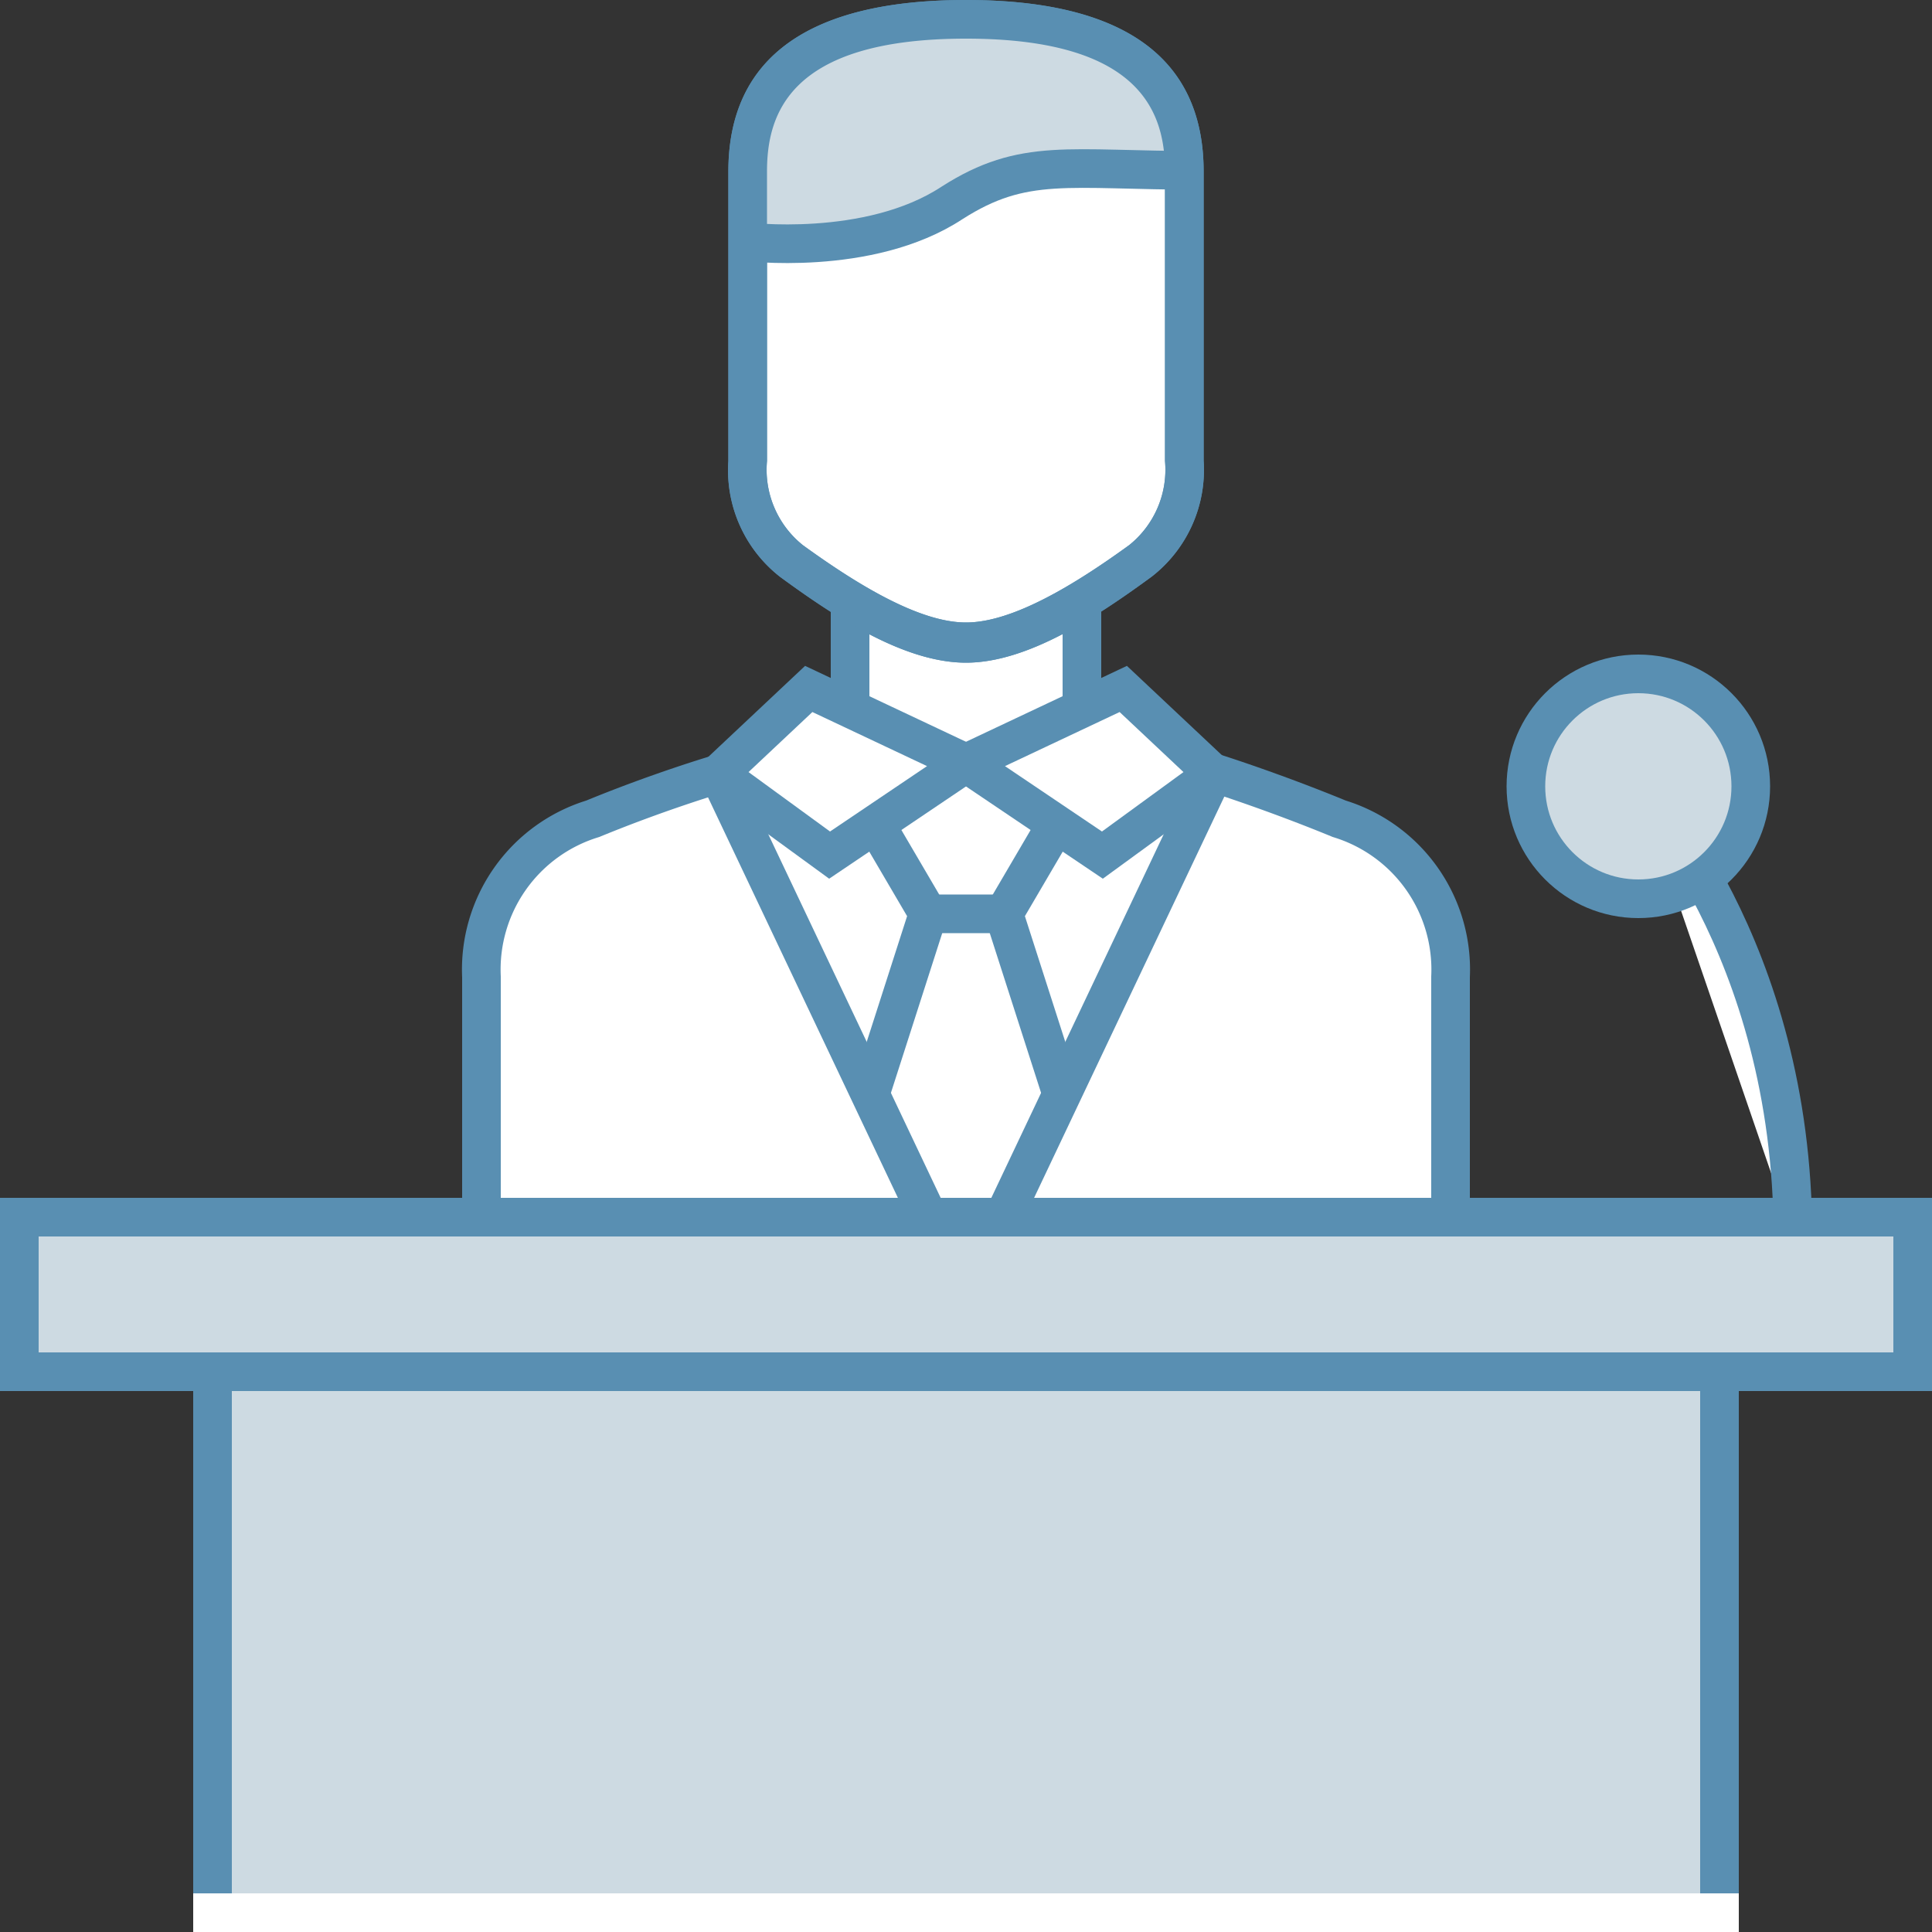
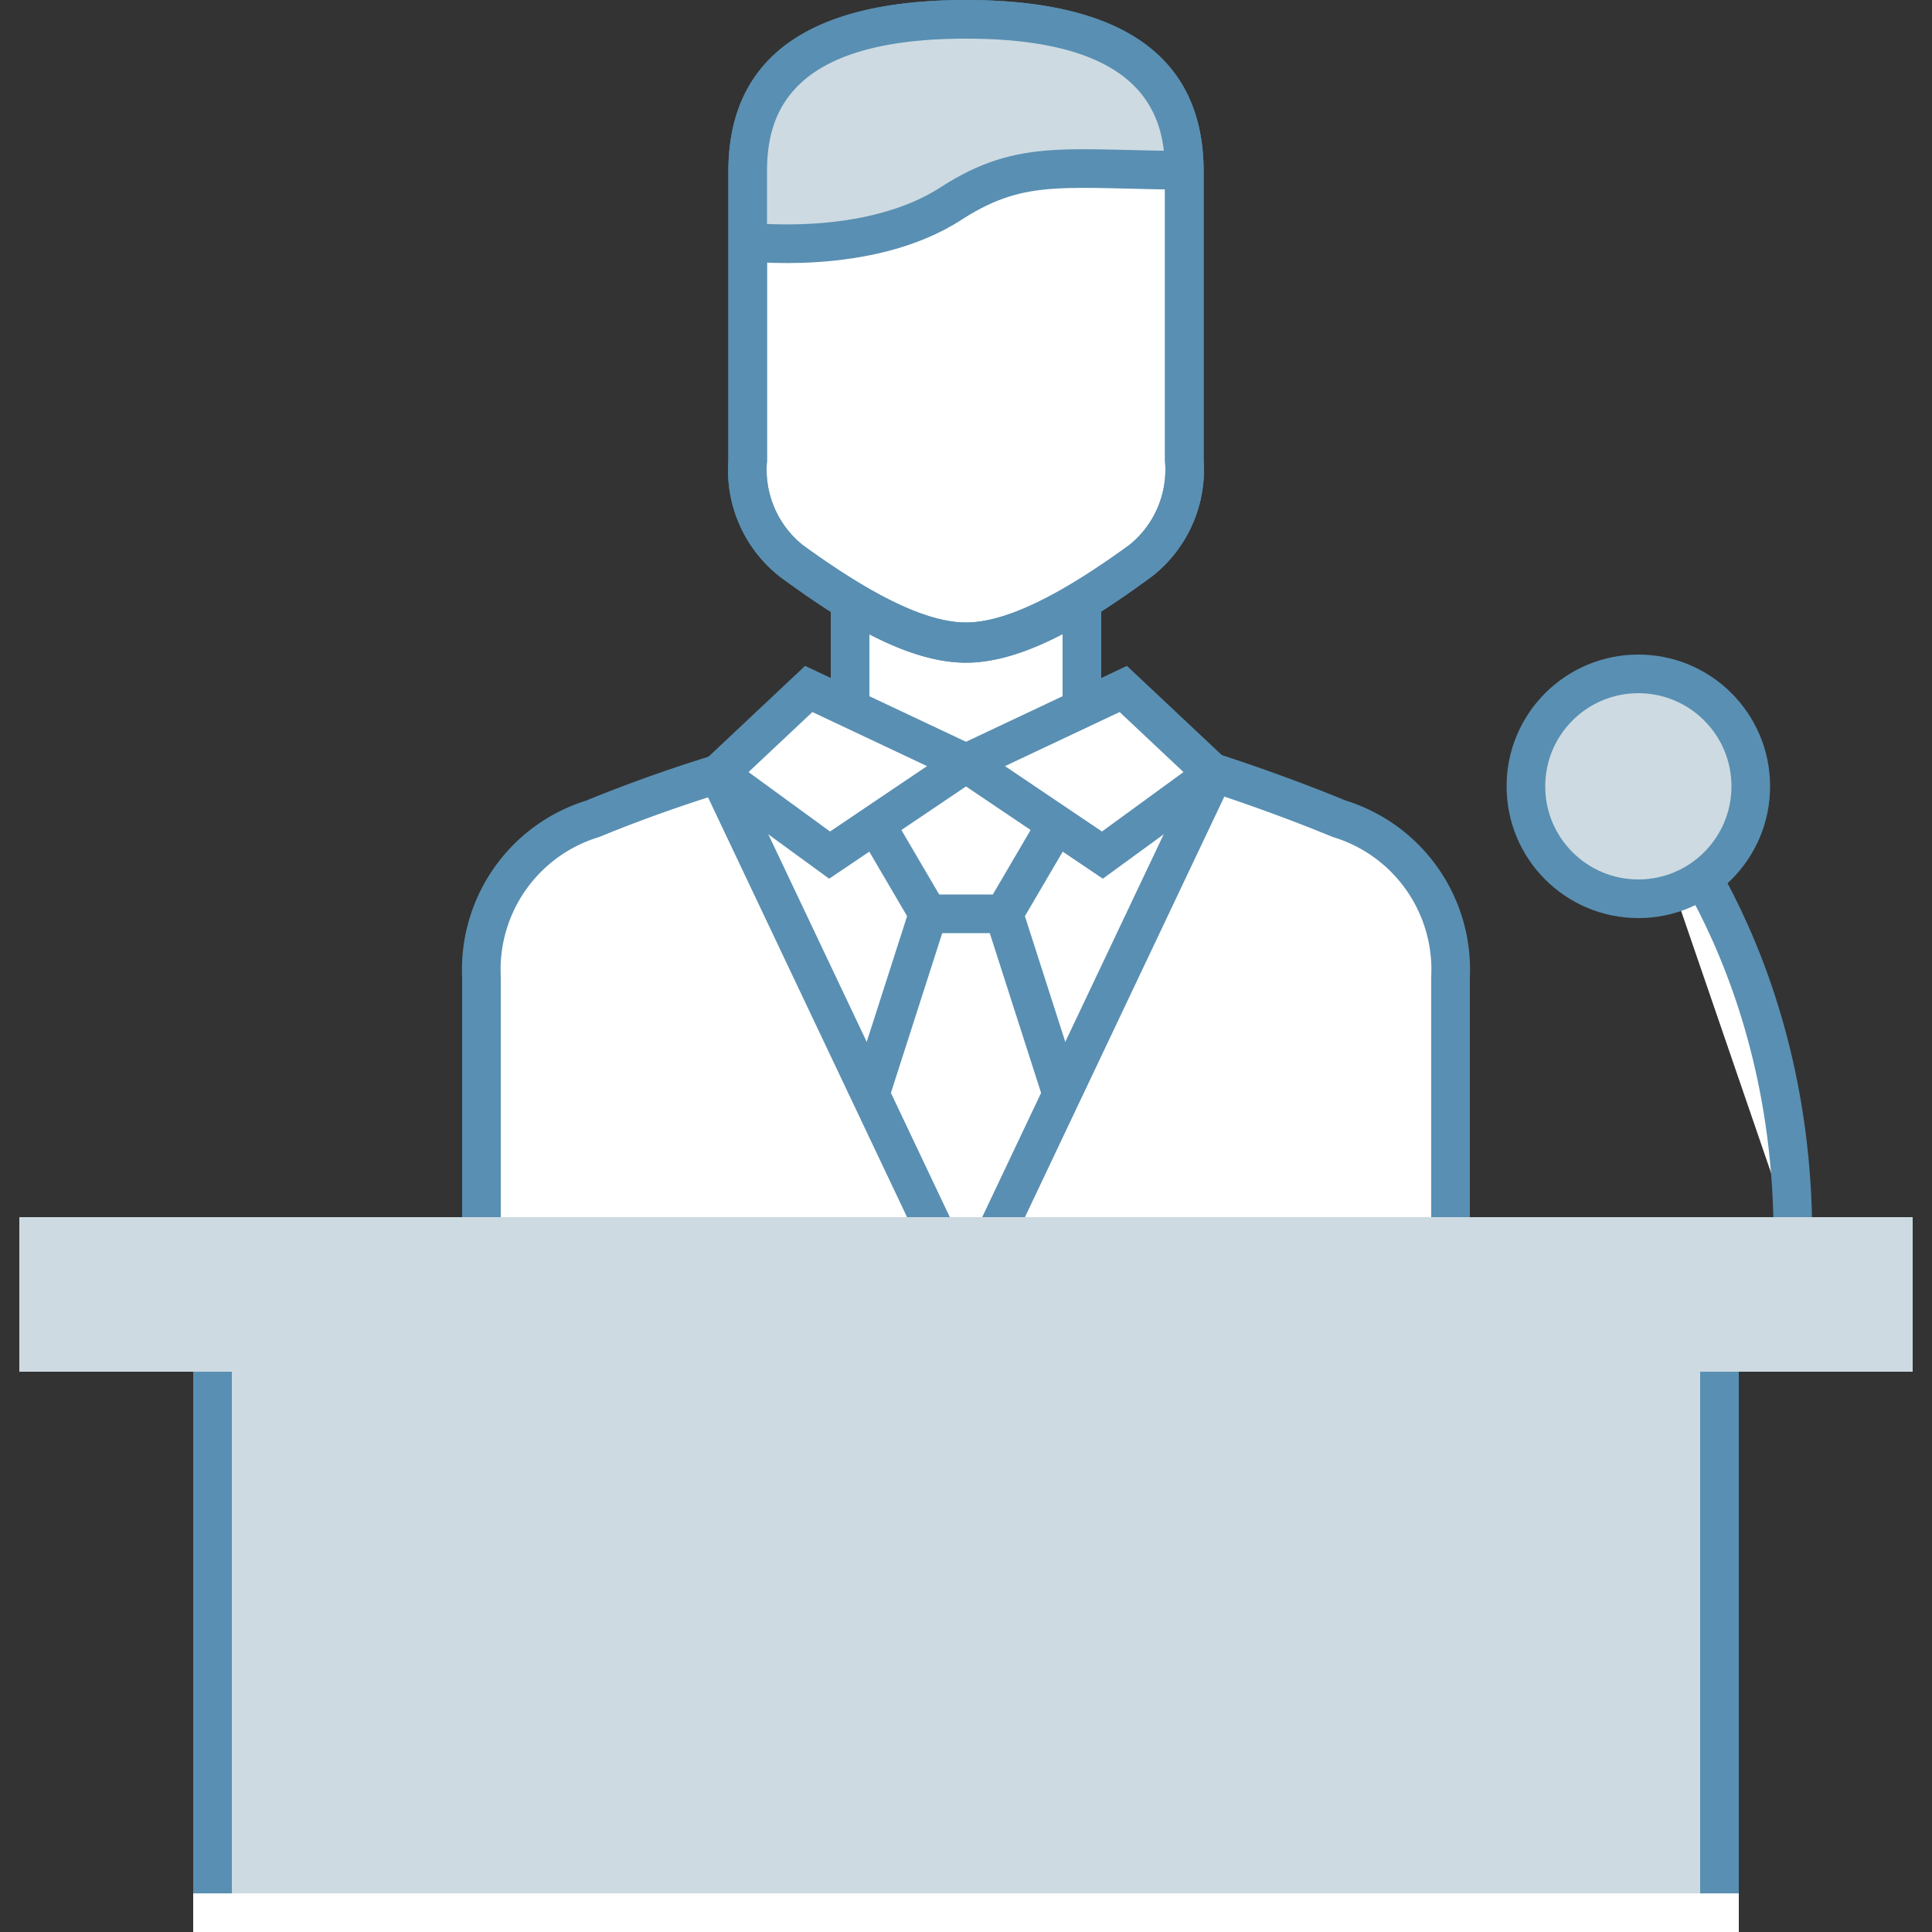
<svg xmlns="http://www.w3.org/2000/svg" viewBox="0 0 50 50">
  <rect x="0" y="0" width="50" height="50" fill="#333333" stroke="none" />
  <defs>
    <style>.a,.b{fill:#fff;}.a,.e,.f{stroke:#598fb2;}.c{fill:#598fb2;}.d,.f{fill:#cddae2;}.e{fill:none;}</style>
  </defs>
  <rect class="a" x="22" y="14.84" width="6" height="5" />
  <path class="b" d="M12.46,35.05V25.28a4.08,4.08,0,0,1,2.88-4.09c1.75-.72,3.25-1.16,3.25-1.16H31.41s1.5.44,3.25,1.16a4.08,4.08,0,0,1,2.88,4.09v9.77" />
  <path class="b" d="M25,16.65c-1.4,0-3.07-1.08-4.52-2.13a3,3,0,0,1-1.13-2.59V4.44C19.35,1.79,21.2.5,25,.5s5.65,1.29,5.65,3.94v7.49a3,3,0,0,1-1.13,2.59C28.07,15.57,26.4,16.65,25,16.65Z" />
  <path class="c" d="M25,1c4.62,0,5.15,2,5.15,3.44v7.49a2.5,2.5,0,0,1-.93,2.18c-1.38,1-3,2-4.22,2s-2.84-1-4.22-2a2.5,2.5,0,0,1-.93-2.18V4.44C19.85,3,20.38,1,25,1m0-1c-4,0-6.15,1.44-6.15,4.44v7.49a3.5,3.5,0,0,0,1.34,3C21.65,16,23.42,17.15,25,17.15s3.35-1.16,4.81-2.23a3.5,3.5,0,0,0,1.34-3V4.44C31.15,1.44,29,0,25,0Z" />
  <path class="d" d="M30.65,4.44c-3.38,0-4.15-.35-6,.84-2.16,1.39-5.39,1-5.39,1V3.84L20.12,2l2-1.19L25.56.41,28.47,1l1.81,1.5Z" />
  <path class="c" d="M25,1c4.62,0,5.15,2,5.15,3.44v7.49a2.5,2.5,0,0,1-.93,2.18c-1.38,1-3,2-4.22,2s-2.84-1-4.22-2a2.5,2.5,0,0,1-.93-2.18V4.44C19.85,3,20.38,1,25,1m0-1c-4,0-6.15,1.44-6.15,4.44v7.49a3.5,3.5,0,0,0,1.34,3C21.65,16,23.42,17.15,25,17.15s3.35-1.16,4.81-2.23a3.5,3.5,0,0,0,1.34-3V4.44C31.15,1.44,29,0,25,0Z" />
  <path class="e" d="M19.25,6.25s3.23.42,5.39-1c1.86-1.19,3-.84,6.41-.84" />
  <polyline class="e" points="22.66 21.33 24.02 23.65 22.52 28.32" />
  <polygon class="a" points="20.93 17.83 25 19.75 21.47 22.13 18.59 20.03 20.93 17.83" />
  <path class="e" d="M12.46,35.05V25.28a4.08,4.08,0,0,1,2.88-4.09c1.75-.72,3.25-1.16,3.25-1.16" />
  <polyline class="e" points="31.41 20.03 25 33.55 18.59 20.03" />
  <polyline class="e" points="27.34 21.33 25.98 23.65 27.48 28.32" />
  <polygon class="a" points="29.07 17.83 25 19.75 28.53 22.13 31.41 20.03 29.07 17.83" />
  <path class="e" d="M37.54,35.05V25.28a4.08,4.08,0,0,0-2.88-4.09C32.91,20.47,31.41,20,31.41,20" />
  <line class="e" x1="25.97" y1="23.65" x2="24.03" y2="23.65" />
  <path class="a" d="M42.4,20.35s4,4.11,4,11.65" />
  <circle class="f" cx="42.4" cy="20.35" r="2.91" />
  <rect class="d" x="5.5" y="34.05" width="39" height="15.45" />
  <path class="c" d="M44,34.55V49H6V34.55H44m1-1H5V50H45V33.55Z" />
  <rect class="d" x="0.5" y="31.5" width="49" height="4" />
-   <path class="c" d="M49,32v3H1V32H49m1-1H0v5H50V31Z" />
  <rect class="b" x="5" y="49" width="40" height="1" />
</svg>